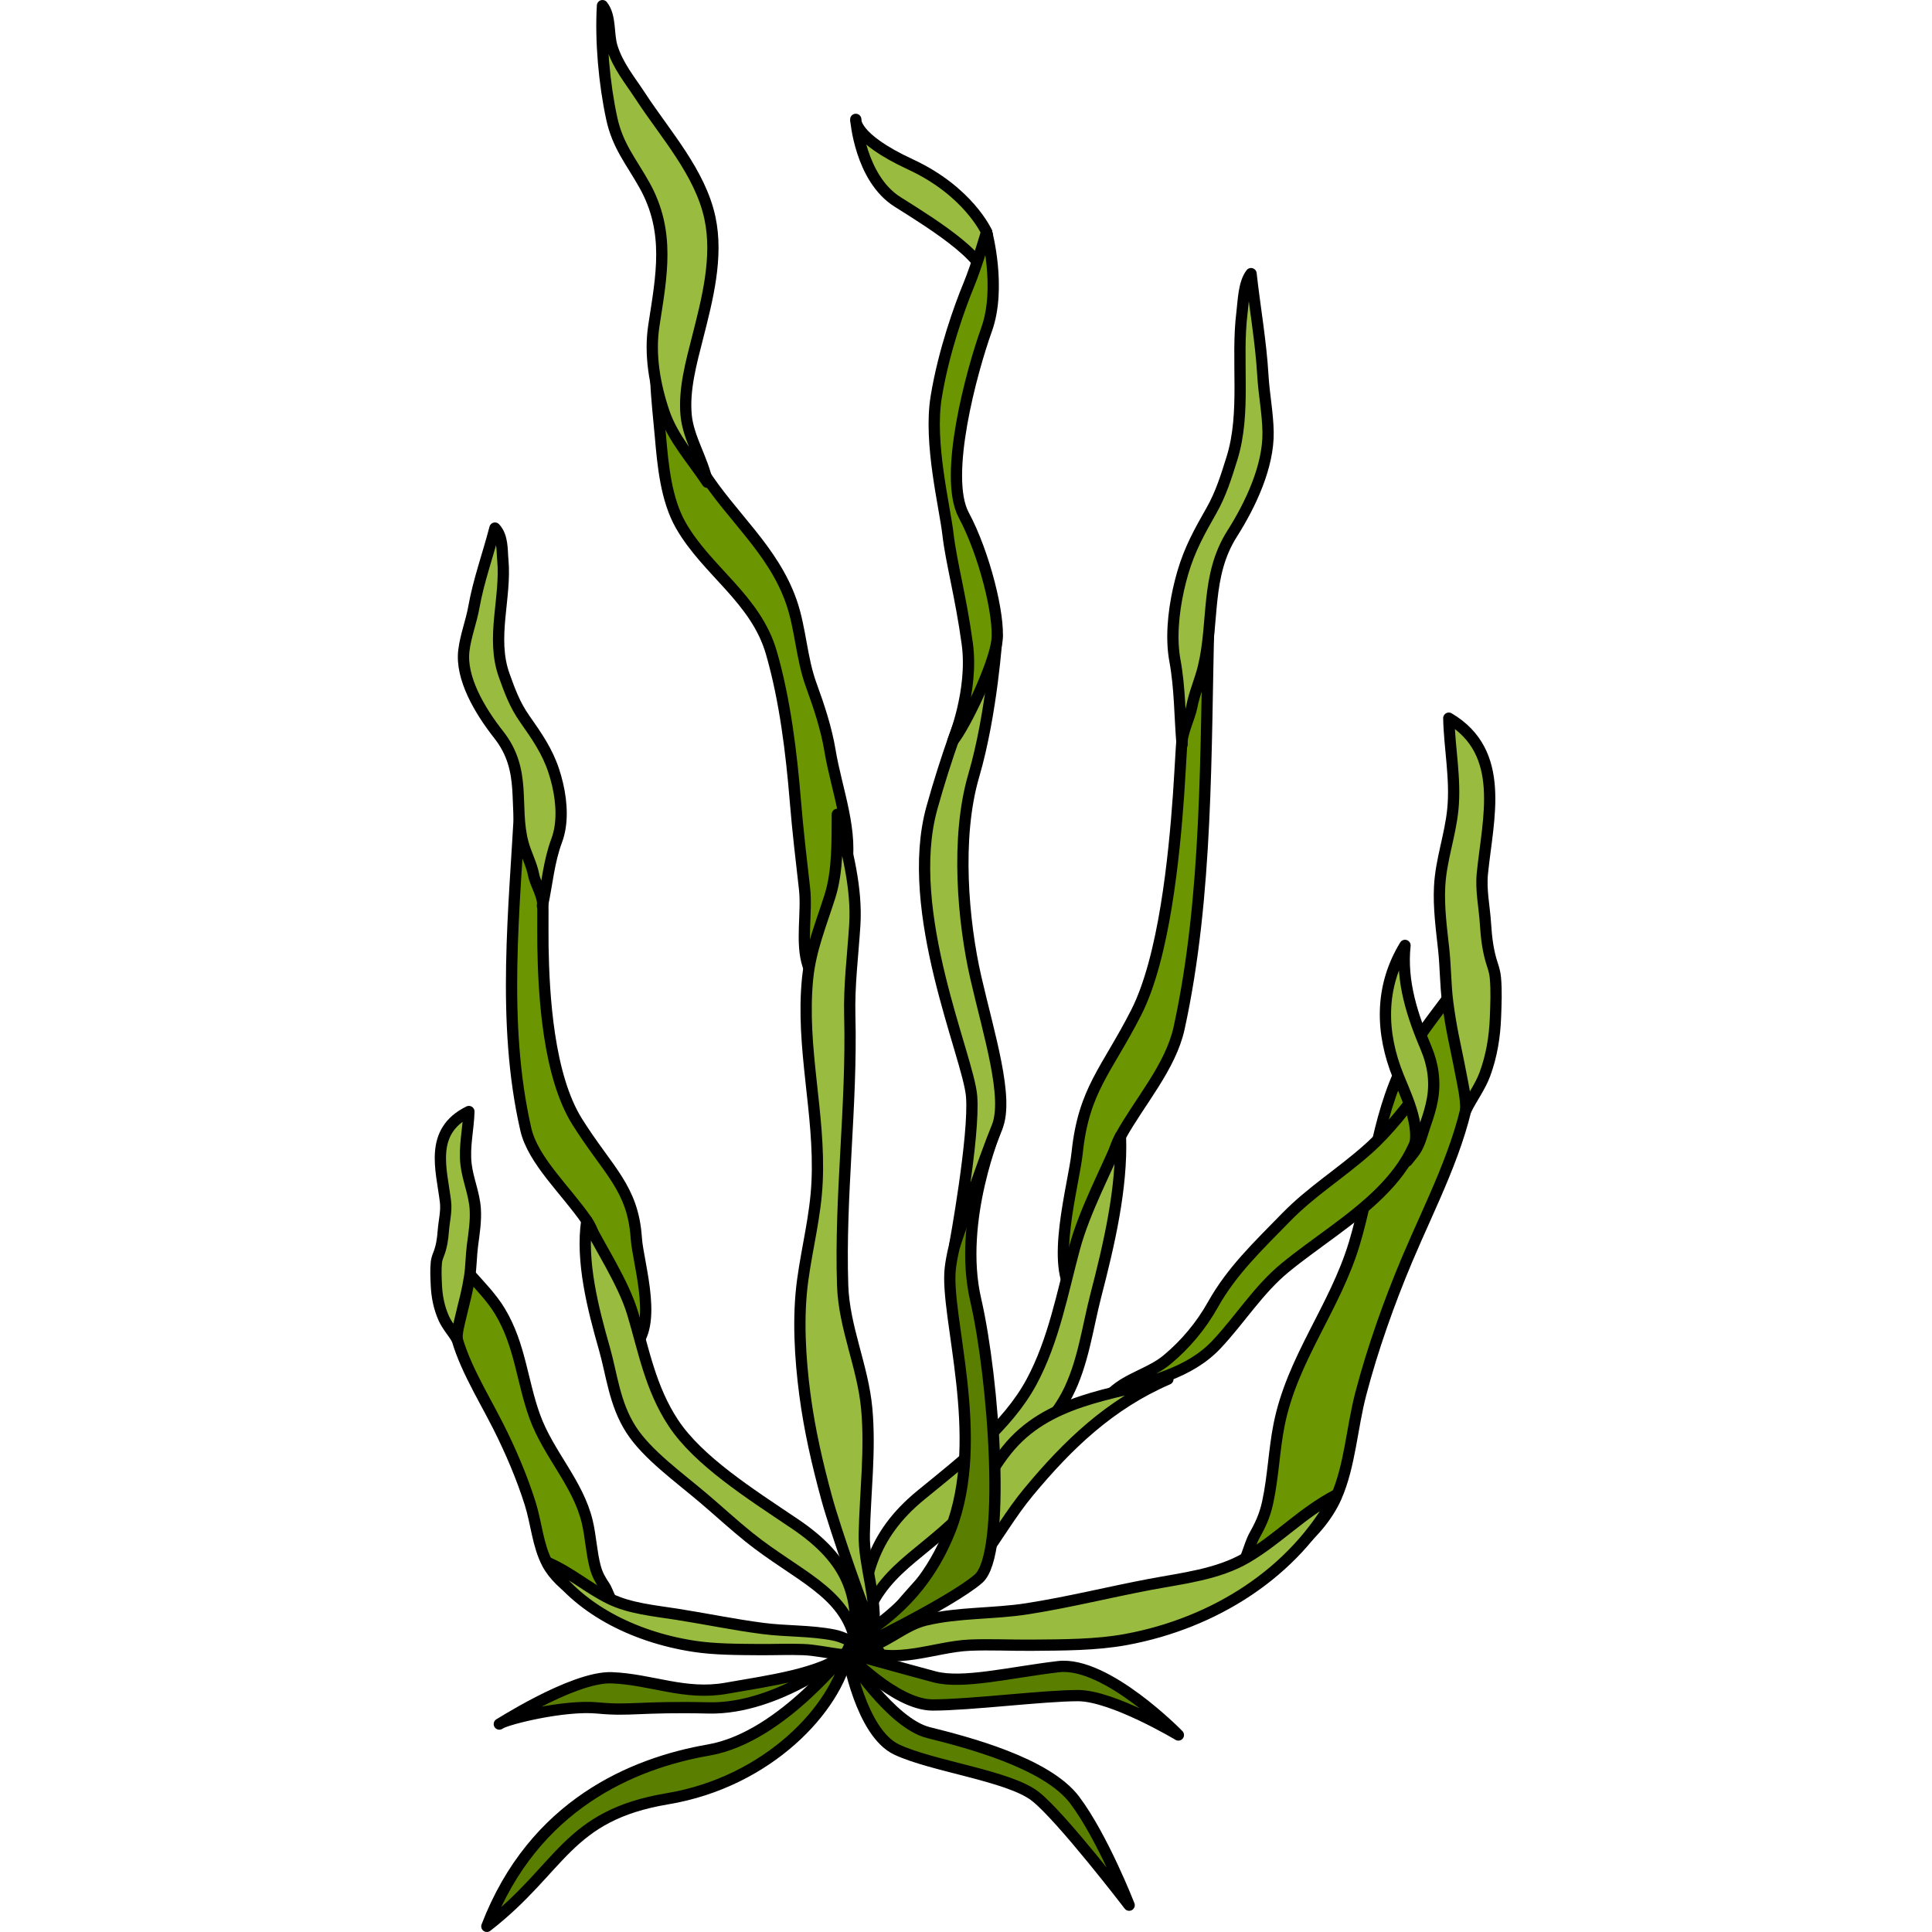
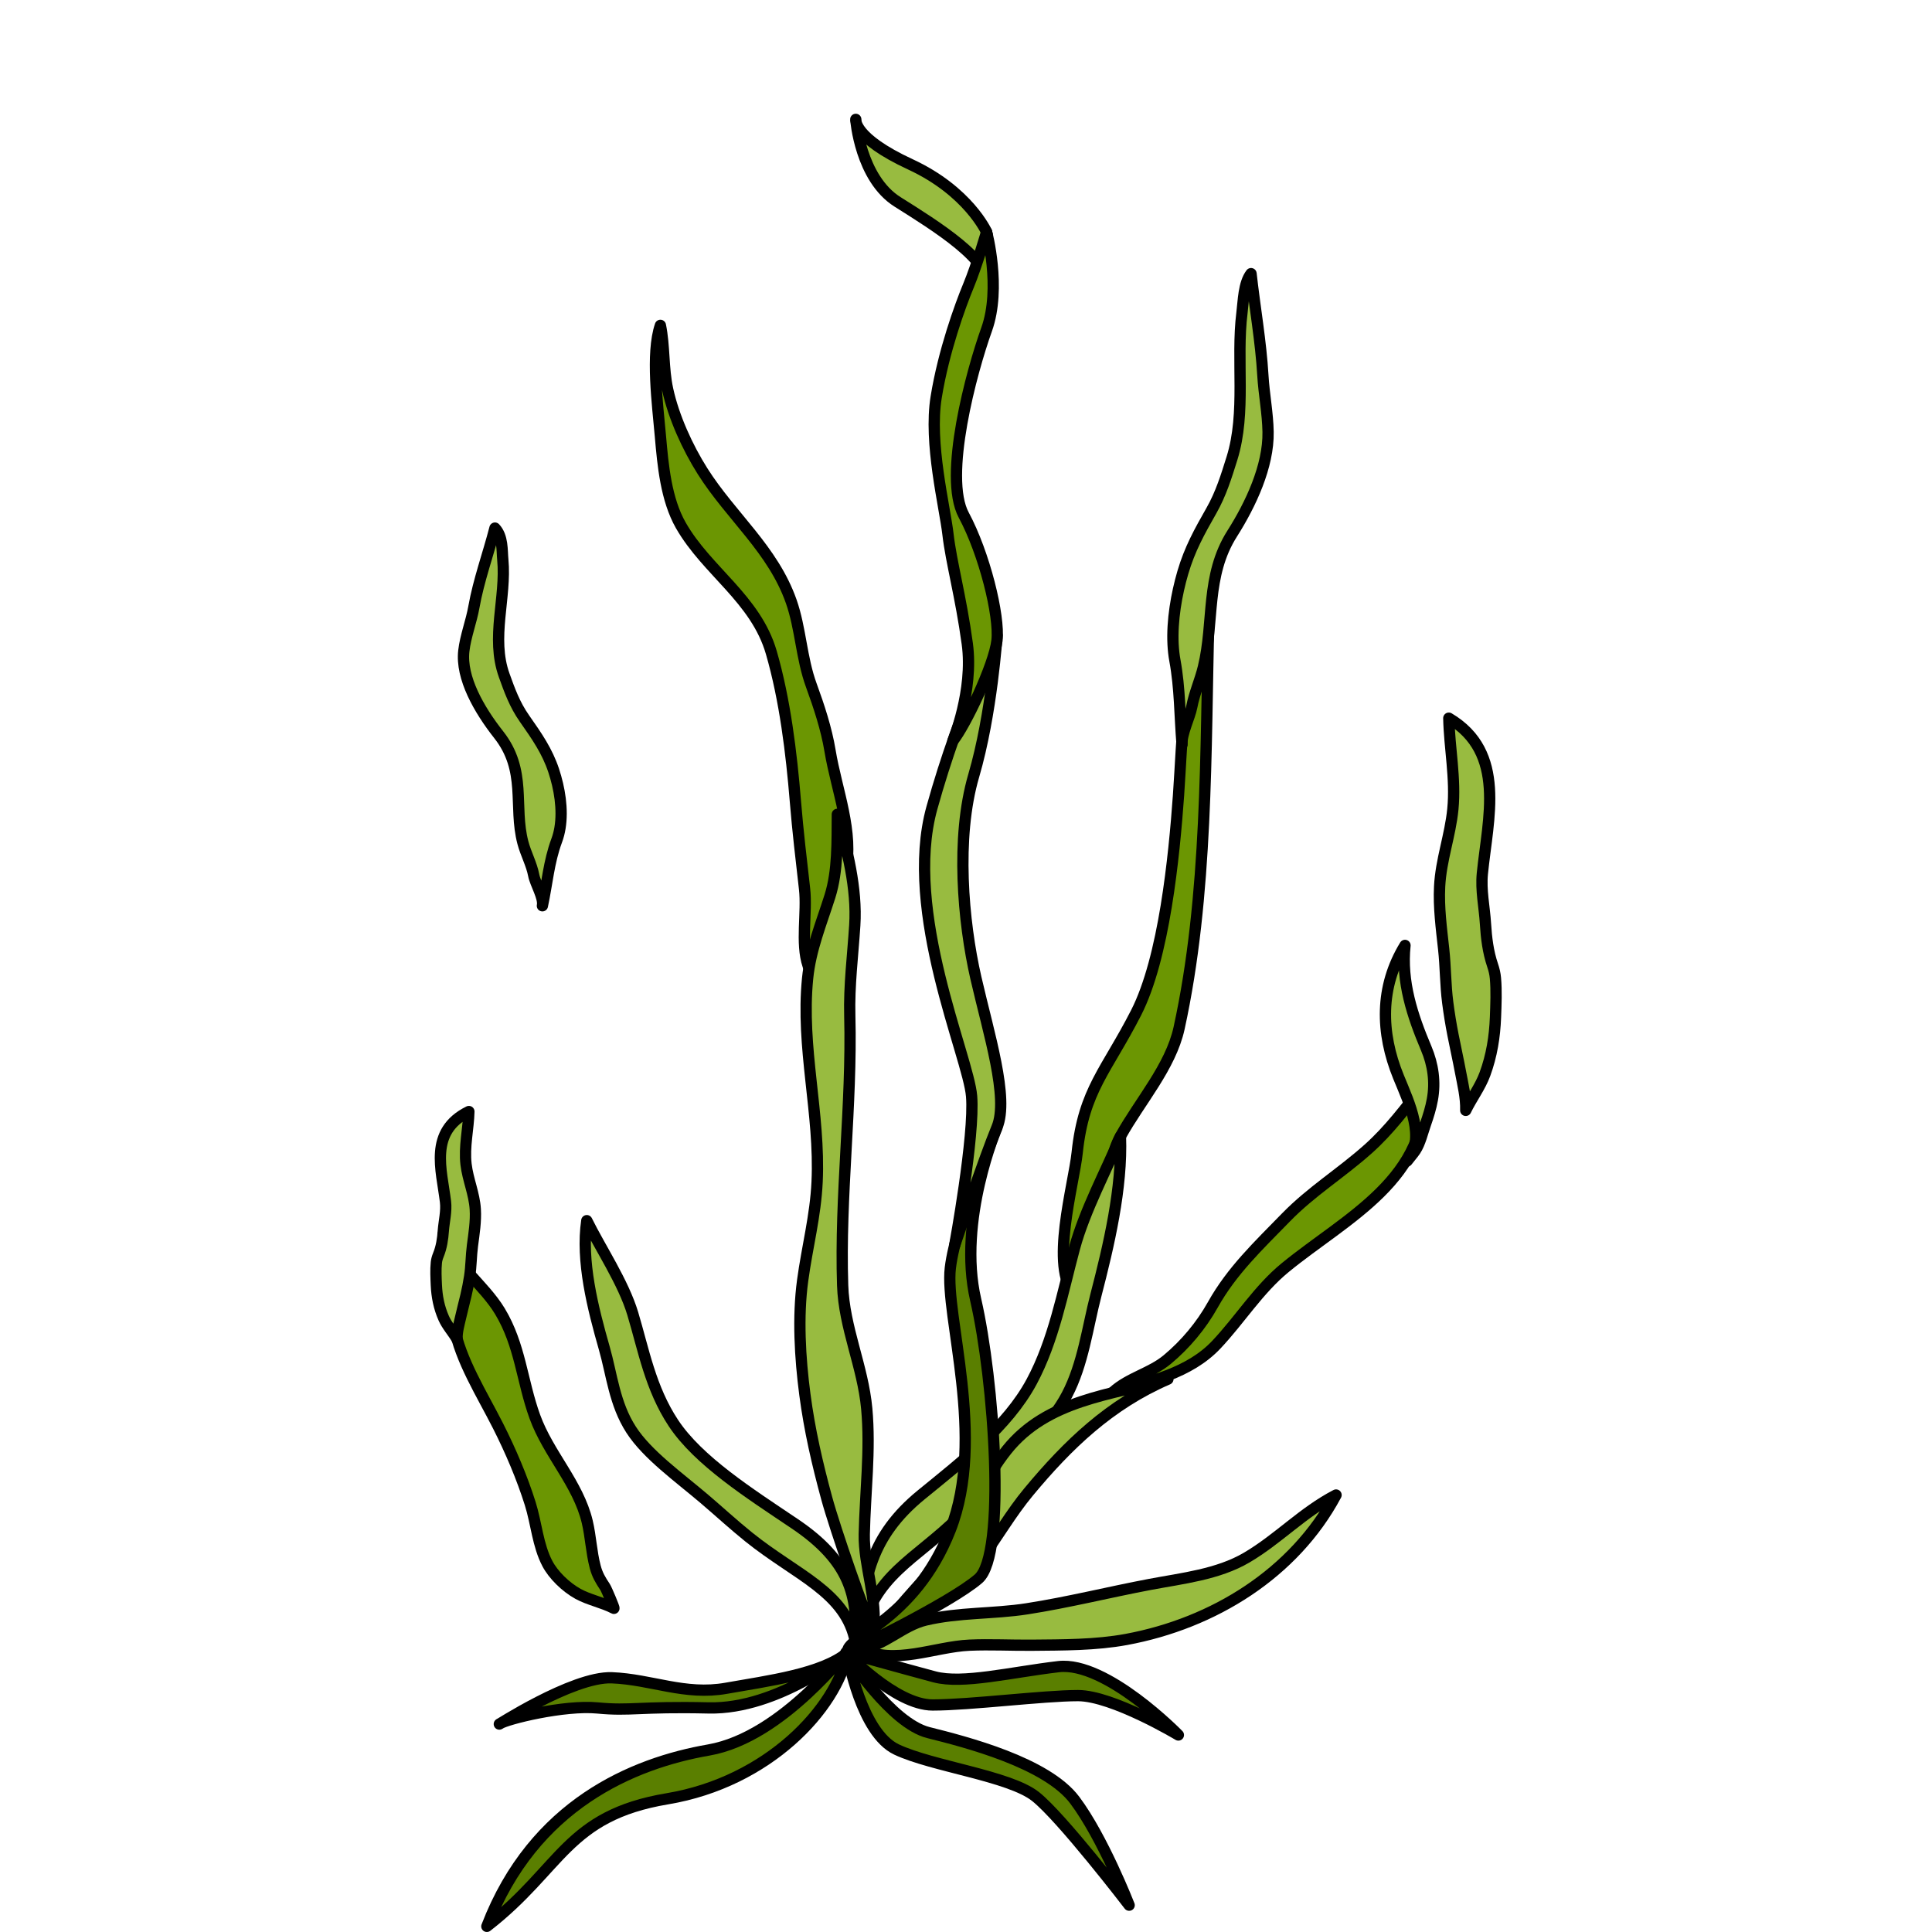
<svg xmlns="http://www.w3.org/2000/svg" version="1.1" id="Layer_1" width="800px" height="800px" viewBox="0 0 95.119 171.518" enable-background="new 0 0 95.119 171.518" xml:space="preserve">
  <g>
    <g>
      <path fill="#6B9602" stroke="#000000" stroke-linecap="round" stroke-linejoin="round" stroke-miterlimit="10" d="M62.661,89.907    c2.492-4.881,3.377-13.856,3.765-19.298c0.373-5.244,0.314-10.789,2.691-15.708c-0.311,11.629-0.059,24.592-2.641,36.38    c-0.757,3.448-3.498,6.51-5.205,9.601c-1.583,2.863-0.385,5.905-1.555,8.892c-0.647,1.654-1.127,3.947-2.504,5.19    c-2.244-2.43-0.082-9.774,0.217-12.629C58.016,96.743,60.028,95.063,62.661,89.907z" />
      <path fill="#98BB40" stroke="#000000" stroke-linecap="round" stroke-linejoin="round" stroke-miterlimit="10" d="M43.577,132.713    c3.596-2.941,7.671-6.067,9.811-10.053c1.969-3.666,2.742-7.923,3.8-11.844c0.912-3.381,2.896-7.029,4.084-9.935    c0.173,4.577-1.04,9.706-2.183,14.112c-0.744,2.871-1.133,6.101-2.562,8.831c-1.384,2.645-3.923,4.847-5.988,7.021    c-1.208,1.271-2.35,2.582-3.594,3.815c-3.878,3.846-7.679,5.179-8.734,10.686C38.333,140.226,39.133,136.348,43.577,132.713z" />
      <path fill="#98BB40" stroke="#000000" stroke-linecap="round" stroke-linejoin="round" stroke-miterlimit="10" d="M65.943,57.2    c-0.104-2.11,0.303-4.443,0.865-6.366c0.612-2.087,1.469-3.623,2.543-5.512c0.842-1.479,1.322-3.04,1.822-4.639    c1.271-4.076,0.363-8.721,0.886-12.916c0.131-1.049,0.146-2.608,0.806-3.474c0.332,2.996,0.875,6.021,1.05,9.034    c0.099,1.677,0.433,3.345,0.462,5.02c0.053,3.037-1.543,6.438-3.188,9.027c-2.384,3.756-1.578,7.826-2.553,11.846    c-0.291,1.201-0.802,2.316-1.032,3.529c-0.181,0.955-0.939,2.417-0.863,3.339c-0.209-2.522-0.181-4.979-0.636-7.454    C66.02,58.174,65.968,57.693,65.943,57.2z" />
    </g>
    <path fill="#98BB40" stroke="#000000" stroke-linecap="round" stroke-linejoin="round" stroke-miterlimit="10" d="M49.388,20.595   c0,0-1.618-3.62-6.759-6s-4.855-3.998-4.855-3.998s0.382,5.234,3.713,7.329s8.568,5.33,7.901,7.615s0.058-4.711,0.058-4.711" />
    <g>
-       <path fill="#6B9602" stroke="#000000" stroke-linecap="round" stroke-linejoin="round" stroke-miterlimit="10" d="M75.351,126.508    c1.165-5.887,4.951-10.375,6.676-16.088c1.646-5.451,1.849-10.929,4.438-16.101c2.053-4.103,6.01-7.402,7.233-11.785    c-0.131,4.35-0.68,9.487-1.386,14.067c-0.803,5.204-3.549,10.368-5.599,15.231c-1.604,3.807-3.07,7.952-4.103,11.896    c-0.793,3.027-0.957,6.365-2.188,9.179c-0.757,1.73-2.328,3.584-3.898,4.623c-1.413,0.935-3.131,1.315-4.569,2.215    c-0.11,0.069,0.938-2.921,1.128-3.263c0.587-1.059,0.987-1.854,1.257-3.095C74.834,131.118,74.901,128.782,75.351,126.508z" />
      <path fill="#98BB40" stroke="#000000" stroke-linecap="round" stroke-linejoin="round" stroke-miterlimit="10" d="M52.97,142.825    c3.691-0.574,7.292-1.48,10.927-2.167c2.879-0.544,6.027-0.877,8.585-2.382c2.819-1.658,4.947-4.002,7.93-5.553    c-3.72,6.953-10.868,11.388-18.623,12.824c-2.697,0.5-5.656,0.487-8.403,0.512c-1.832,0.016-3.681-0.085-5.511-0.005    c-3.115,0.136-6.674,1.82-9.663,0.306c2.021-0.19,3.687-2.041,5.759-2.533C46.913,143.128,49.99,143.289,52.97,142.825z" />
      <path fill="#98BB40" stroke="#000000" stroke-linecap="round" stroke-linejoin="round" stroke-miterlimit="10" d="M90.421,63.757    c0.051,2.632,0.627,5.363,0.361,8.076c-0.23,2.351-1.058,4.506-1.176,6.877c-0.093,1.854,0.158,3.698,0.358,5.536    c0.177,1.615,0.156,3.169,0.361,4.755c0.125,0.966,0.282,1.931,0.471,2.891c0.214,1.093,0.46,2.185,0.661,3.262    c0.207,1.11,0.504,2.278,0.468,3.422c0.529-1.093,1.28-2.064,1.705-3.222c0.602-1.642,0.869-3.305,0.936-5.05    c0.042-1.122,0.096-2.342-0.004-3.461c-0.036-0.401-0.122-0.762-0.253-1.147c-0.407-1.202-0.555-2.444-0.632-3.691    c-0.092-1.493-0.426-2.964-0.275-4.467C93.891,72.655,95.559,66.798,90.421,63.757z" />
    </g>
    <g>
      <path fill="#6B9602" stroke="#000000" stroke-linecap="round" stroke-linejoin="round" stroke-miterlimit="10" d="M69.782,119.379    c-2.394,2.534-5.938,3.306-9.151,4.188c1.396-1.263,3.344-1.663,4.789-2.865c1.625-1.352,3.021-3.025,4.055-4.872    c1.691-3.021,4.03-5.224,6.488-7.748c2.262-2.324,4.883-3.919,7.314-6.092c1.871-1.671,3.352-3.661,4.91-5.658    c0.707,8.258-6.92,11.804-12.281,16.196C73.512,114.488,71.889,117.146,69.782,119.379z" />
      <path fill="#98BB40" stroke="#000000" stroke-linecap="round" stroke-linejoin="round" stroke-miterlimit="10" d="M40.869,143.736    c1.688-2.473,4.264-4.535,5.808-7.228c1.479-2.576,2.612-5.42,4.513-7.788c3.578-4.459,9.273-4.879,14.293-6.283    c-5.168,2.24-8.883,5.822-12.359,10.006c-1.591,1.913-2.793,4.042-4.278,6.045c-0.808,1.09-1.542,2.051-2.59,2.942    c-2.415,2.047-5.343,3.149-7.664,5.306C39.263,145.954,40.287,144.593,40.869,143.736z" />
      <path fill="#98BB40" stroke="#000000" stroke-linecap="round" stroke-linejoin="round" stroke-miterlimit="10" d="M85.955,95.599    c-1.598-3.92-1.67-7.992,0.578-11.668c-0.346,3.229,0.658,6.241,1.883,9.138c0.611,1.452,0.833,2.989,0.547,4.545    c-0.134,0.745-0.361,1.469-0.61,2.181c-0.261,0.74-0.474,1.698-0.907,2.345c-0.219,0.328-0.491,0.62-0.728,0.936    c0.183-0.237,0.292-0.541,0.455-0.792c0.169-0.252,0.229-0.531,0.272-0.831c0.093-0.66,0.025-1.337-0.113-1.986    C87.049,98.12,86.47,96.864,85.955,95.599z" />
    </g>
    <g>
      <path fill="#6B9602" stroke="#000000" stroke-linecap="round" stroke-linejoin="round" stroke-miterlimit="10" d="M13.935,135.101    c-0.813-3.417-3.452-6.021-4.654-9.338c-1.148-3.164-1.289-6.344-3.095-9.346c-1.432-2.381-4.19-4.296-5.044-6.84    c0.092,2.524,0.475,5.506,0.967,8.165c0.56,3.021,2.474,6.018,3.903,8.841c1.119,2.209,2.141,4.615,2.86,6.904    c0.553,1.758,0.667,3.695,1.526,5.328c0.527,1.004,1.623,2.08,2.718,2.684c0.985,0.542,2.183,0.763,3.186,1.285    c0.077,0.04-0.654-1.695-0.786-1.894c-0.409-0.614-0.688-1.077-0.877-1.797C14.295,137.776,14.248,136.421,13.935,135.101z" />
-       <path fill="#98BB40" stroke="#000000" stroke-linecap="round" stroke-linejoin="round" stroke-miterlimit="10" d="M29.539,144.572    c-2.574-0.334-5.084-0.859-7.618-1.258c-2.008-0.316-4.203-0.51-5.986-1.383c-1.966-0.963-3.449-2.323-5.528-3.224    c2.594,4.036,7.577,6.61,12.984,7.444c1.881,0.29,3.943,0.282,5.859,0.297c1.277,0.009,2.565-0.05,3.842-0.003    c2.172,0.079,4.653,1.057,6.737,0.178c-1.409-0.11-2.57-1.185-4.016-1.471C33.762,144.747,31.616,144.841,29.539,144.572z" />
      <path fill="#98BB40" stroke="#000000" stroke-linecap="round" stroke-linejoin="round" stroke-miterlimit="10" d="M3.427,98.678    c-0.035,1.527-0.437,3.113-0.252,4.688c0.161,1.364,0.737,2.615,0.82,3.992c0.064,1.075-0.11,2.146-0.25,3.213    c-0.123,0.938-0.109,1.84-0.252,2.76c-0.087,0.561-0.197,1.121-0.328,1.678c-0.149,0.635-0.321,1.269-0.461,1.894    c-0.145,0.645-0.352,1.322-0.326,1.986c-0.369-0.635-0.893-1.198-1.188-1.87c-0.42-0.953-0.606-1.918-0.652-2.931    c-0.029-0.651-0.067-1.359,0.002-2.01c0.025-0.232,0.086-0.441,0.177-0.666c0.284-0.697,0.387-1.418,0.44-2.143    c0.064-0.866,0.297-1.72,0.192-2.592C1.008,103.843-0.155,100.442,3.427,98.678z" />
    </g>
    <path fill="#6B9602" stroke="#000000" stroke-linecap="round" stroke-linejoin="round" stroke-miterlimit="10" d="M35.488,66.644   c-0.318-1.936-0.981-3.943-1.663-5.808c-0.886-2.422-0.942-5.047-1.777-7.43c-1.618-4.62-5.335-7.554-7.878-11.576   c-1.341-2.122-2.569-4.819-3.099-7.269c-0.407-1.886-0.26-3.811-0.642-5.677c-0.857,2.507-0.237,7.083,0.001,9.839   c0.223,2.578,0.5,5.617,1.811,7.915c2.314,4.056,6.658,6.532,8.036,11.296c1.215,4.197,1.785,8.912,2.139,13.233   c0.212,2.595,0.518,5.166,0.812,7.753c0.236,2.082-0.358,4.813,0.306,6.78c0.159,0.469,0.166,0.783,0.449,1.112   c1.805-2.693,2.177-6.326,2.867-9.429C37.625,73.898,36.067,70.153,35.488,66.644z" />
    <path fill="#98BB40" stroke="#000000" stroke-linecap="round" stroke-linejoin="round" stroke-miterlimit="10" d="M35.193,133.005   c-0.836-3.079-1.519-6.032-1.937-9.201c-0.427-3.245-0.641-6.868-0.198-10.13c0.408-3.004,1.143-5.723,1.283-8.75   c0.284-6.092-1.455-11.896-0.843-18.062c0.255-2.564,1.206-4.84,1.981-7.288c0.717-2.267,0.637-4.923,0.658-7.279   c0.873,3.155,1.759,6.56,1.548,9.859c-0.173,2.718-0.513,5.297-0.442,8.04c0.202,7.982-0.895,15.934-0.634,23.914   c0.122,3.746,1.795,7.197,2.139,10.947c0.34,3.711-0.139,7.431-0.219,11.142c-0.061,2.796,1.219,5.892,0.792,8.591   C38.691,143.676,35.933,135.729,35.193,133.005z" />
-     <path fill="#98BB40" stroke="#000000" stroke-linecap="round" stroke-linejoin="round" stroke-miterlimit="10" d="M23.73,29.97   c0.851-3.345,1.845-7.125,1.097-10.619c-0.864-4.042-3.981-7.458-6.174-10.819c-0.912-1.399-1.99-2.674-2.515-4.359   c-0.364-1.169-0.083-2.688-0.851-3.672c-0.185,3.153,0.157,6.933,0.822,10.012c0.531,2.456,1.721,3.804,2.906,5.925   c2.326,4.161,1.506,8.07,0.833,12.474c-0.392,2.562,0.075,5.244,0.899,7.677c0.793,2.339,2.508,4.198,3.848,6.227   c-0.417-2.067-1.683-3.898-1.88-5.946C22.497,34.587,23.173,32.16,23.73,29.97z" />
    <g>
-       <path fill="#6B9602" stroke="#000000" stroke-linecap="round" stroke-linejoin="round" stroke-miterlimit="10" d="M13.045,99.585    c-2.572-4.104-2.973-11.259-3.043-15.581c-0.064-4.166,0.396-8.523-2.039-12.644c-0.458,9.184-1.671,19.357,0.52,28.905    c0.642,2.791,3.633,5.489,5.412,8.101c1.651,2.42,0.033,4.688,1.191,7.161c0.641,1.369,1.041,3.224,2.564,4.348    c2.797-1.677,0.786-7.684,0.639-9.961C17.999,105.452,15.762,103.917,13.045,99.585z" />
      <path fill="#98BB40" stroke="#000000" stroke-linecap="round" stroke-linejoin="round" stroke-miterlimit="10" d="M32.355,135.275    c-4.001-2.693-8.55-5.581-10.773-8.942c-2.045-3.091-2.648-6.523-3.609-9.719c-0.828-2.758-2.891-5.836-4.078-8.248    c-0.525,3.584,0.53,7.748,1.557,11.336c0.668,2.336,0.895,4.919,2.375,7.218c1.433,2.226,4.25,4.226,6.512,6.154    c1.324,1.127,2.567,2.278,3.936,3.38c4.269,3.435,8.623,4.883,9.47,9.327C37.963,141.739,37.301,138.604,32.355,135.275z" />
      <path fill="#98BB40" stroke="#000000" stroke-linecap="round" stroke-linejoin="round" stroke-miterlimit="10" d="M11.516,73.503    c0.271-1.65-0.039-3.527-0.563-5.101c-0.568-1.706-1.463-3.005-2.586-4.604c-0.881-1.253-1.334-2.531-1.806-3.842    c-1.2-3.341,0.192-6.9-0.122-10.257c-0.08-0.839,0.014-2.067-0.698-2.817c-0.601,2.322-1.449,4.646-1.868,6.998    c-0.232,1.309-0.742,2.587-0.896,3.902C2.7,60.166,4.329,63.01,6.07,65.22c2.527,3.206,1.295,6.324,2.152,9.59    c0.256,0.977,0.773,1.906,0.958,2.885c0.144,0.771,0.929,2.002,0.773,2.718c0.423-1.961,0.563-3.896,1.271-5.797    C11.357,74.261,11.452,73.888,11.516,73.503z" />
    </g>
    <path fill="#5A7F00" stroke="#000000" stroke-linecap="round" stroke-linejoin="round" stroke-miterlimit="10" d="M37.062,146.701   c0.116-0.575-5.64,7.494-12.345,8.66s-15.531,4.831-19.695,15.656c6.662-5.163,7.058-9.826,16.02-11.325   S36.06,151.68,37.062,146.701z" />
    <path fill="#5A7F00" stroke="#000000" stroke-linecap="round" stroke-linejoin="round" stroke-miterlimit="10" d="M37.063,146.988   c0,0,1.166,6.828,4.33,8.327s9.992,2.332,12.324,4.164s8.327,9.659,8.327,9.659s-2.331-5.995-4.829-9.326s-9.66-5.164-12.991-5.996   S37.063,146.988,37.063,146.988z" />
    <path fill="#5A7F00" stroke="#000000" stroke-linecap="round" stroke-linejoin="round" stroke-miterlimit="10" d="M36.898,146.701   c0,0,4.367,4.663,7.698,4.663s9.826-0.832,12.907-0.832s8.911,3.497,8.911,3.497s-6.399-6.568-10.646-6.068   s-8.508,1.571-11.006,0.905S36.898,146.701,36.898,146.701z" />
    <path fill="#5A7F00" stroke="#000000" stroke-linecap="round" stroke-linejoin="round" stroke-miterlimit="10" d="M37.062,146.701   c0,0-6.143,5.064-12.345,4.924s-6.906,0.287-9.864,0.003s-8.082,0.983-8.689,1.406s6.436-4.226,9.957-4.085   s6.48,1.584,10.143,0.933S34.801,148.614,37.062,146.701z" />
    <path fill="#5A7F00" stroke="#000000" stroke-linecap="round" stroke-linejoin="round" stroke-miterlimit="10" d="M37.062,146.701   c-0.369-1.354,5.893-2.681,9.106-10.88s-0.5-19,0-23.25s4.144-12.5,4.144-12.5s-3.528,8.233-1.894,15.313s2.75,22.603,0.25,24.77   S37.062,146.701,37.062,146.701z" />
    <path fill="#98BB40" stroke="#000000" stroke-linecap="round" stroke-linejoin="round" stroke-miterlimit="10" d="M46.554,110.556   c0,0,1.788-9.714,1.503-13.236s-6.093-16.376-3.522-25.609s5.777-15.325,5.777-15.325s-0.447,6.949-2.065,12.47   s-0.952,12.978,0.19,17.959s2.955,10.67,1.875,13.258S46.554,110.556,46.554,110.556z" />
    <path fill="#6B9602" stroke="#000000" stroke-linecap="round" stroke-linejoin="round" stroke-miterlimit="10" d="M46.399,65.768   c0,0,1.845-4.433,1.274-8.621s-1.428-7.234-1.713-9.709s-1.713-8.092-1.047-12.185s2.121-8.091,2.869-9.899   s1.604-4.759,1.604-4.759s1.333,4.95,0,8.662s-3.866,13.04-2.028,16.467s3.199,8.947,2.952,11.138S47.504,64.394,46.399,65.768z" />
  </g>
</svg>